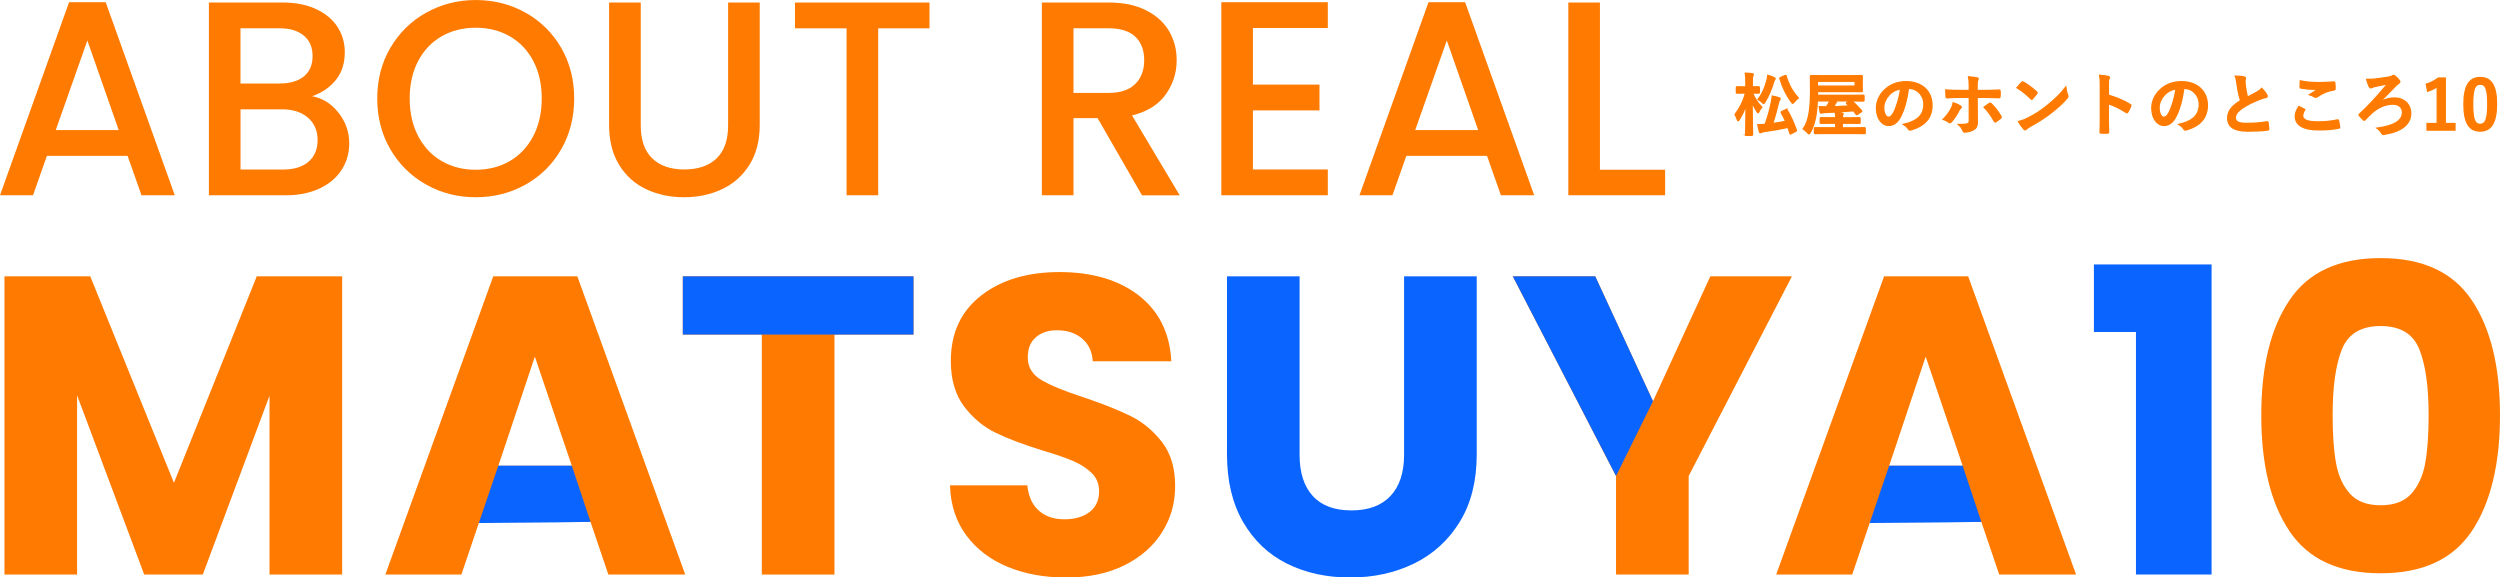
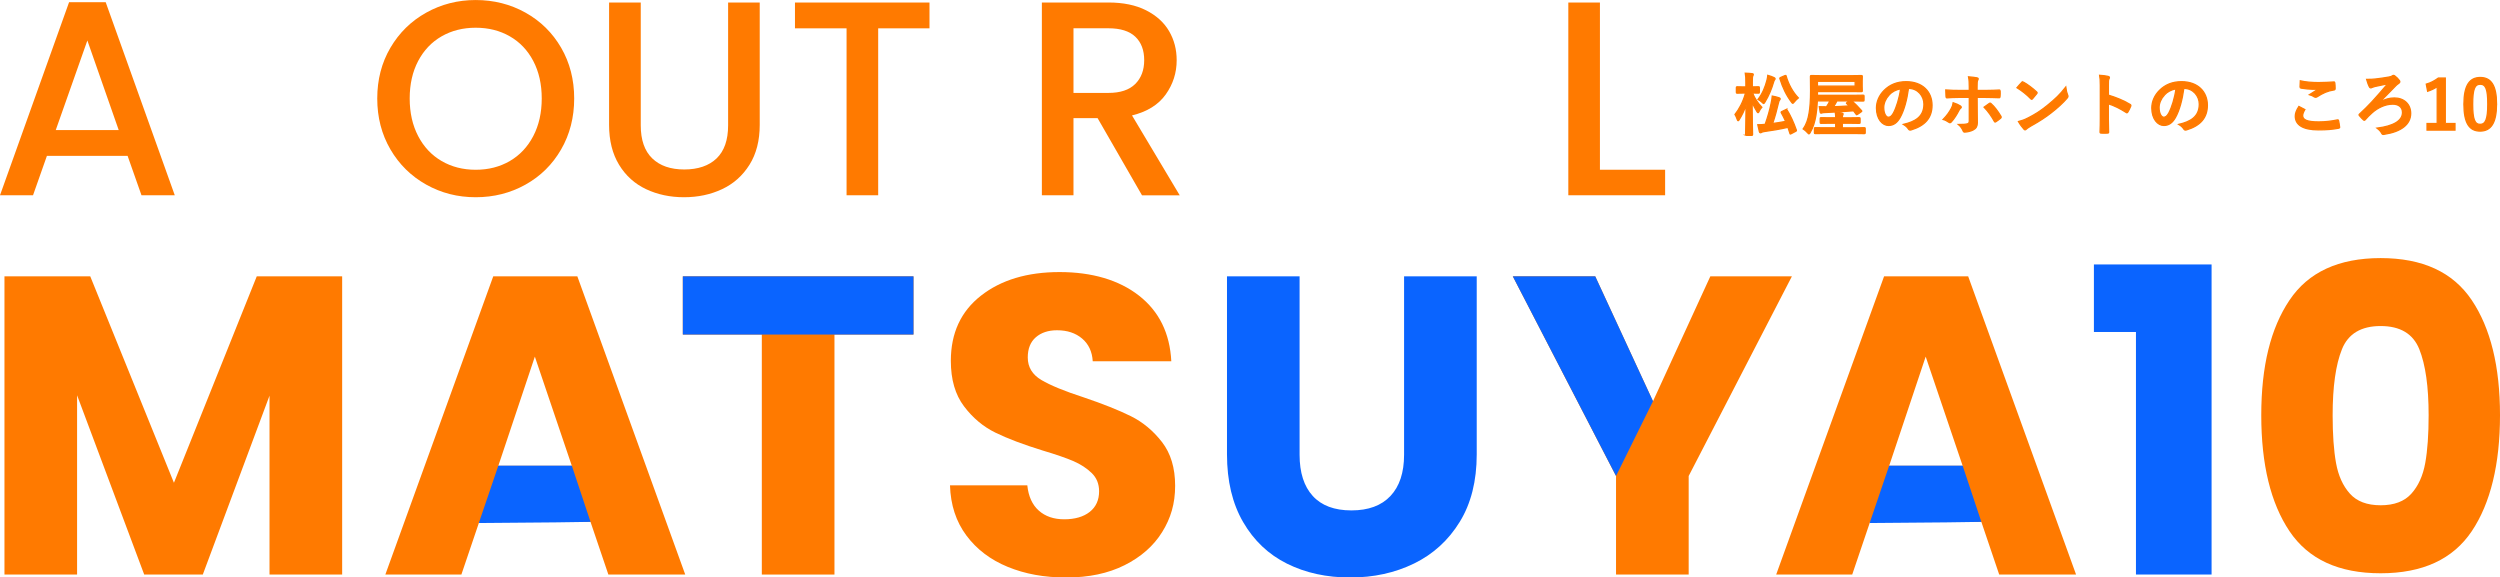
<svg xmlns="http://www.w3.org/2000/svg" id="_レイヤー_2" data-name="レイヤー 2" viewBox="0 0 958.4 221.39">
  <defs>
    <style>
      .cls-1, .cls-2 {
        fill: #ff7a00;
      }

      .cls-3 {
        fill: #0a64ff;
      }

      .cls-2 {
        stroke: #ff7a00;
        stroke-miterlimit: 10;
        stroke-width: .5px;
      }
    </style>
  </defs>
  <g id="design">
    <g>
      <g>
        <path class="cls-2" d="M669.49,51.89c-.26,0-.29-.03-.29-.29,0-.44.13-5.36.18-11.39-.65,2.11-1.61,4-2.65,5.67-.16.26-.29.42-.42.42-.1,0-.18-.16-.29-.44-.26-.78-.57-1.48-.88-1.98,1.51-1.92,3.15-4.86,4.03-8.22h-.65c-1.85,0-2.44.05-2.6.05-.23,0-.26-.03-.26-.29v-1.85c0-.26.03-.29.26-.29.16,0,.75.05,2.6.05h.78v-1.72c0-1.61-.03-2.44-.21-3.54.96.03,1.77.08,2.6.18.26.03.44.13.44.26,0,.23-.08.36-.16.55-.16.31-.21.73-.21,2.52v1.74c1.69,0,2.24-.05,2.39-.05.29,0,.31.03.31.29v1.85c0,.26-.03.29-.31.29-.16,0-.7-.05-2.29-.05.75,2,2.11,4,3.54,5.46-.42.44-.78,1.04-1.09,1.69-.13.29-.23.42-.34.42s-.23-.13-.39-.39c-.7-1.12-1.4-2.39-1.9-3.77.03,6.76.18,12.06.18,12.53,0,.26-.03.29-.29.29h-2.11ZM684.57,42.06c.34-.16.36-.16.52.1,1.22,1.98,2.52,4.73,3.54,7.67.08.26.08.34-.26.52l-1.72.91c-.34.18-.36.21-.44-.08-.23-.81-.49-1.59-.78-2.37-3.09.7-6.29,1.25-8.94,1.59-.6.08-.94.21-1.09.29-.18.1-.31.21-.52.21-.16,0-.31-.13-.39-.39-.21-.78-.39-1.59-.62-2.68,1.04,0,1.82-.05,2.83-.16.99-2.78,1.79-5.59,2.26-7.98.23-1.14.39-1.9.47-2.86.99.18,1.74.39,2.57.65.26.1.44.23.44.44,0,.18-.08.26-.23.44-.18.21-.31.57-.44,1.14-.62,2.65-1.33,5.3-2.21,7.85,1.56-.21,3.3-.49,4.99-.81-.52-1.2-1.09-2.29-1.66-3.3-.13-.23-.1-.34.23-.49l1.46-.7ZM677.44,30.54c.13-.55.21-1.09.26-1.66.86.23,1.82.6,2.34.86.31.16.47.29.47.44s-.1.29-.18.36c-.18.21-.29.49-.42.94-.78,2.68-1.79,5.15-3.33,7.67-.23.36-.34.55-.47.55-.1,0-.23-.13-.49-.39-.57-.55-1.2-.96-1.66-1.2,1.74-2.26,2.7-4.6,3.48-7.57ZM684.28,28.98c.31-.13.36-.1.44.16.91,3.2,2.57,6.21,4.68,8.4-.47.39-1.09.96-1.59,1.59-.26.31-.39.49-.52.49s-.23-.16-.47-.44c-1.95-2.57-3.41-5.56-4.47-9.02-.08-.26-.03-.31.31-.47l1.61-.7Z" />
        <path class="cls-2" d="M710.59,42.47c-3.64.29-7.51.52-11.23.68-.49.03-.65.05-.83.13-.13.05-.26.1-.39.1-.16,0-.29-.1-.34-.34-.13-.6-.26-1.38-.36-2.13.96.03,1.85.05,2.76.05.55-.78.96-1.56,1.3-2.29h-4.81c-.08,1.92-.26,3.95-.55,5.62-.44,2.44-1.01,4.55-2.24,6.58-.21.31-.29.47-.42.47-.1,0-.23-.13-.49-.42-.55-.62-1.22-1.2-1.72-1.51,1.33-1.9,1.87-3.77,2.26-6.06.36-2.16.57-4.84.57-8.61s-.05-5.3-.05-5.46c0-.29.03-.31.26-.31.16,0,1.07.05,3.59.05h12.14c2.52,0,3.43-.05,3.59-.05.26,0,.29.03.29.31,0,.16-.05.6-.05,1.79v2c0,1.17.05,1.61.05,1.77,0,.26-.03.29-.29.29-.16,0-1.07-.05-3.59-.05h-13.31v1.46h13.96c2.55,0,3.43-.05,3.59-.05.29,0,.31.03.31.29v1.66c0,.26-.03.29-.31.29-.16,0-1.04-.05-3.59-.05h-.81c1.4,1.17,2.47,2.29,3.74,3.72.18.23.16.29-.16.49l-1.33.91c-.18.13-.26.18-.34.18s-.13-.05-.21-.18l-1.01-1.33ZM699.41,51.16c-2.52,0-3.38.05-3.54.05-.26,0-.29-.03-.29-.31v-1.66c0-.26.03-.29.29-.29.16,0,1.01.05,3.54.05h4.32v-1.77h-2.13c-2.47,0-3.35.05-3.51.05-.26,0-.29-.03-.29-.29v-1.56c0-.29.03-.31.29-.31.16,0,1.04.05,3.51.05h2.13v-.05c0-.83-.03-1.35-.13-1.9.81.03,1.61.08,2.44.16.31.03.52.16.52.29,0,.18-.05.29-.16.52-.08.21-.13.49-.13.91v.08h3.02c2.5,0,3.33-.05,3.48-.05.29,0,.31.03.31.31v1.56c0,.26-.03.29-.31.29-.16,0-.99-.05-3.48-.05h-3.02v1.77h4.94c2.52,0,3.41-.05,3.54-.05.26,0,.29.03.29.29v1.66c0,.29-.03.31-.29.31-.13,0-1.01-.05-3.54-.05h-11.8ZM711.19,31.16h-14.46v1.85h14.46v-1.85ZM707.99,39.72c-.21-.18-.23-.23.08-.42l1.2-.62h-5.07c-.42.83-.83,1.56-1.3,2.24,1.9-.08,3.95-.16,6.01-.31l-.91-.88Z" />
        <path class="cls-2" d="M731.63,33.89c-.6,4.42-1.69,8.48-3.25,11.21-1.12,1.95-2.47,2.99-4.42,2.99-2.29,0-4.6-2.44-4.6-6.68,0-2.5,1.07-4.89,2.94-6.76,2.18-2.18,4.94-3.33,8.45-3.33,6.24,0,9.91,3.85,9.91,9.02,0,4.84-2.73,7.88-8.01,9.46-.55.16-.78.05-1.12-.47-.29-.44-.83-1.04-1.82-1.64,4.39-1.04,7.85-2.86,7.85-7.77,0-3.09-2.34-6.03-5.82-6.03h-.1ZM724.17,36.42c-1.25,1.4-2.03,3.15-2.03,4.81,0,2.39.96,3.72,1.77,3.72.68,0,1.25-.34,1.95-1.59,1.14-2.11,2.31-5.85,2.76-9.31-1.82.36-3.28,1.09-4.45,2.37Z" />
        <path class="cls-2" d="M751.49,40.6c.23.16.39.31.39.49,0,.13-.08.26-.29.42-.26.21-.44.47-.65.88-.68,1.38-1.82,3.2-2.89,4.34-.18.21-.34.31-.52.31-.1,0-.23-.05-.39-.16-.75-.49-1.48-.91-2.21-1.09,1.51-1.56,2.44-2.91,3.15-4.29.39-.7.57-1.27.7-2.11,1.07.34,2.05.78,2.7,1.2ZM754.95,33.45c0-1.64-.05-2.83-.29-4,1.22.1,2.57.26,3.22.39.31.05.47.18.47.39,0,.13-.05.29-.16.47-.23.44-.26,1.04-.26,2.6v1.38h3.2c2.26,0,4.03-.1,5.3-.16.23-.03.34.13.34.42.03.68.03,1.35-.03,2.03-.03.34-.1.52-.36.49-1.61-.05-3.59-.13-5.36-.13h-3.07l.03,5.25c0,1.38.05,2.5.05,4.52,0,1.27-.47,2.13-1.53,2.68-.83.47-2.24.83-3.33.86-.31,0-.47-.16-.62-.55-.39-.91-.94-1.66-1.74-2.34,1.77,0,2.91-.1,3.54-.31.42-.18.6-.47.6-1.14v-8.97h-4.08c-1.48,0-3.28.08-4.5.18-.23,0-.34-.21-.34-.52-.03-.47-.1-1.64-.1-2.5,1.98.16,3.56.18,4.89.18h4.13v-1.22ZM762.59,39.67c.13-.1.23-.13.34-.13.16,0,.26.08.39.23,1.27,1.09,2.52,2.78,3.72,4.76.1.16.13.29.13.39,0,.16-.08.29-.26.42-.42.39-1.14.91-1.74,1.3-.13.08-.23.16-.31.16-.1,0-.18-.08-.29-.26-.94-1.74-2.37-3.85-3.95-5.46.7-.52,1.38-.96,1.98-1.4Z" />
        <path class="cls-2" d="M775.05,31.6c.1-.13.23-.21.36-.21.1,0,.21.05.34.13,1.33.7,3.48,2.29,4.97,3.69.16.16.23.26.23.36s-.05.21-.16.34c-.39.52-1.25,1.56-1.61,1.95-.13.13-.21.21-.31.21s-.21-.08-.34-.21c-1.56-1.61-3.43-3.09-5.3-4.24.57-.7,1.33-1.51,1.82-2.03ZM777.31,45.31c3.17-1.64,4.86-2.73,7.49-4.84,3.17-2.57,4.91-4.24,7.12-7.07.16,1.3.39,2.18.73,3.04.08.18.13.34.13.49,0,.23-.13.44-.42.78-1.38,1.61-3.61,3.69-5.98,5.51-2.16,1.69-4.34,3.15-7.85,5.1-1.17.7-1.51.96-1.74,1.2-.16.16-.31.26-.47.26-.13,0-.29-.1-.44-.29-.65-.73-1.46-1.79-2.08-2.89,1.33-.36,2.13-.6,3.51-1.3Z" />
        <path class="cls-2" d="M808.28,36.47c3.17.99,5.69,2,8.27,3.54.29.16.42.34.29.68-.34.86-.75,1.66-1.12,2.26-.1.18-.21.29-.34.29-.08,0-.18-.03-.29-.13-2.39-1.53-4.73-2.68-6.84-3.33v5.75c0,1.69.05,3.22.1,5.1.03.31-.1.39-.47.39-.75.05-1.56.05-2.31,0-.36,0-.49-.08-.49-.39.08-1.92.1-3.46.1-5.12v-12.79c0-1.95-.08-2.81-.26-3.85,1.2.08,2.5.21,3.25.42.36.08.49.23.49.44,0,.16-.08.36-.21.6-.18.34-.18.99-.18,2.44v3.72Z" />
        <path class="cls-2" d="M837.19,33.89c-.6,4.42-1.69,8.48-3.25,11.21-1.12,1.95-2.47,2.99-4.42,2.99-2.29,0-4.6-2.44-4.6-6.68,0-2.5,1.07-4.89,2.94-6.76,2.18-2.18,4.94-3.33,8.45-3.33,6.24,0,9.91,3.85,9.91,9.02,0,4.84-2.73,7.88-8.01,9.46-.55.16-.78.05-1.12-.47-.29-.44-.83-1.04-1.82-1.64,4.39-1.04,7.85-2.86,7.85-7.77,0-3.09-2.34-6.03-5.82-6.03h-.1ZM829.73,36.42c-1.25,1.4-2.03,3.15-2.03,4.81,0,2.39.96,3.72,1.77,3.72.68,0,1.25-.34,1.95-1.59,1.14-2.11,2.31-5.85,2.76-9.31-1.82.36-3.28,1.09-4.45,2.37Z" />
-         <path class="cls-2" d="M860.33,29.52c.31.08.47.21.47.42,0,.36-.18.73-.18,1.09,0,.52.08,1.14.13,1.74.23,1.82.49,3.12.83,4.47,1.3-.7,2.24-1.2,3.69-1.98.75-.44,1.38-.88,1.79-1.4.83.86,1.51,1.77,1.9,2.44.1.16.18.36.18.55,0,.26-.16.47-.52.52-.78.13-1.66.44-2.5.78-2.24.91-4.32,1.87-6.11,3.04-2.26,1.48-3.07,2.7-3.07,3.93,0,1.53,1.14,2.18,4.13,2.18,3.28,0,5.93-.23,7.93-.6.29-.05.42,0,.47.31.13.7.21,1.64.26,2.42.03.29-.16.42-.47.44-2.37.31-4.45.39-7.75.39-4.91,0-7.51-1.61-7.51-4.99,0-2.89,1.9-4.78,4.94-6.71-.62-2-1.09-4.34-1.35-6.34-.18-1.38-.36-2.29-.68-3.02,1.25,0,2.44.08,3.41.31Z" />
        <path class="cls-2" d="M883.29,41.85c.23.13.26.26.13.47-.39.6-.68,1.46-.68,1.98,0,1.64,1.69,2.44,6.16,2.44,2.52,0,4.91-.29,7.05-.75.36-.08.49,0,.55.23.13.49.36,1.9.42,2.55.03.23-.13.34-.44.39-2.42.44-4.45.62-7.75.62-5.82,0-8.81-1.87-8.81-5.25,0-1.07.39-2.18,1.38-3.72.68.34,1.33.68,2,1.04ZM889.16,31.66c1.9,0,3.85-.13,5.51-.23.26-.03.36.08.39.29.08.6.13,1.33.13,2.21,0,.36-.13.52-.44.55-2.47.36-4.26,1.22-6.37,2.57-.21.16-.44.23-.65.23-.18,0-.36-.05-.55-.16-.52-.34-1.07-.62-1.82-.83,1.35-.88,2.5-1.61,3.41-2.16-.57.08-1.38.08-2.13.08-.99,0-3.09-.18-4.55-.44-.23-.05-.34-.16-.34-.47,0-.62.05-1.38.1-2.31,1.98.47,4.47.68,7.31.68Z" />
        <path class="cls-2" d="M912.56,39.04c1.74-1.01,3.56-1.48,5.33-1.48,3.72,0,6.27,2.39,6.27,5.9,0,4.24-3.69,7.05-10.09,8.01-.52.1-.75.13-1.01-.36-.39-.73-.86-1.27-1.79-1.98,6.29-.81,9.75-2.83,9.75-6.01,0-2.13-1.59-3.2-3.74-3.2-2.86,0-5.75,1.38-7.93,3.33-.86.75-1.92,1.82-2.55,2.57-.13.16-.29.29-.42.29-.1,0-.21-.05-.34-.18-.44-.39-1.07-1.01-1.51-1.59-.1-.13-.18-.23-.18-.31,0-.1.08-.21.21-.31,1.9-1.74,3.2-3.09,4.76-4.73,1.48-1.61,3.46-3.85,6.01-6.86-1.79.36-3.25.68-4.97,1.04-.36.1-.7.21-1.01.34-.31.16-.42.18-.55.18-.18,0-.36-.16-.52-.49-.31-.55-.62-1.46-1.01-2.76,1.53,0,2.47-.05,3.43-.16,1.59-.18,3.61-.47,5.02-.73.81-.16,1.04-.21,1.4-.47.13-.1.29-.18.47-.18.16,0,.31.08.47.21.65.47,1.3,1.12,1.74,1.74.13.16.18.31.18.47,0,.29-.21.55-.55.73-.44.26-.73.57-1.01.83-2.03,2.13-3.9,3.98-5.95,6.06l.1.1Z" />
        <path class="cls-2" d="M937.42,47.36h3.72v2.52h-10.71v-2.52h3.9v-14.14c-.99.68-2.24,1.3-3.67,1.77l-.52-2.73c1.72-.49,3.25-1.33,4.63-2.34h2.65v17.45Z" />
        <path class="cls-2" d="M957.07,39.9c0,7.36-2.24,10.35-6.29,10.35s-6.21-2.94-6.21-10.3,2.26-10.24,6.27-10.24,6.24,2.86,6.24,10.19ZM947.92,39.93c0,5.85.81,7.75,2.86,7.75s2.94-1.92,2.94-7.75-.81-7.64-2.89-7.64-2.91,1.77-2.91,7.64Z" />
      </g>
      <g>
        <path class="cls-1" d="M48.92,59.76h-30.94l-5.32,15.1H0L26.48.85h14.04l26.48,74.01h-12.76l-5.32-15.1ZM45.51,49.87l-12.02-34.35-12.12,34.35h24.14Z" />
-         <path class="cls-1" d="M129.73,43.17c2.76,3.47,4.15,7.41,4.15,11.8,0,3.76-.98,7.14-2.92,10.16-1.95,3.01-4.77,5.39-8.45,7.12-3.69,1.74-7.98,2.61-12.87,2.61h-29.56V.96h28.18c5.03,0,9.36.85,12.97,2.55,3.62,1.7,6.34,3.99,8.19,6.86,1.84,2.87,2.76,6.08,2.76,9.62,0,4.25-1.13,7.8-3.4,10.63-2.27,2.84-5.32,4.93-9.15,6.27,3.97.71,7.34,2.8,10.1,6.27ZM92.19,32.01h14.99c3.97,0,7.07-.9,9.3-2.71,2.23-1.81,3.35-4.41,3.35-7.82s-1.12-5.94-3.35-7.82c-2.23-1.88-5.33-2.82-9.3-2.82h-14.99v21.16ZM118.25,62c2.34-1.98,3.51-4.75,3.51-8.29s-1.24-6.49-3.72-8.61c-2.48-2.13-5.78-3.19-9.89-3.19h-15.95v23.08h16.38c4.11,0,7.34-.99,9.68-2.98Z" />
        <path class="cls-1" d="M163.39,70.77c-5.78-3.23-10.35-7.73-13.72-13.5-3.37-5.78-5.05-12.28-5.05-19.51s1.68-13.72,5.05-19.46c3.37-5.74,7.94-10.23,13.72-13.45,5.78-3.22,12.1-4.84,18.98-4.84s13.31,1.61,19.09,4.84c5.78,3.23,10.33,7.71,13.66,13.45,3.33,5.74,5,12.23,5,19.46s-1.67,13.74-5,19.51c-3.33,5.78-7.89,10.28-13.66,13.5-5.78,3.23-12.14,4.84-19.09,4.84s-13.2-1.61-18.98-4.84ZM195.45,61.73c3.83-2.23,6.82-5.42,8.99-9.57,2.16-4.15,3.24-8.95,3.24-14.41s-1.08-10.24-3.24-14.36c-2.16-4.11-5.16-7.27-8.99-9.46-3.83-2.2-8.19-3.3-13.08-3.3s-9.25,1.1-13.08,3.3c-3.83,2.2-6.82,5.35-8.99,9.46-2.16,4.11-3.24,8.9-3.24,14.36s1.08,10.26,3.24,14.41c2.16,4.15,5.16,7.34,8.99,9.57,3.83,2.23,8.19,3.35,13.08,3.35s9.25-1.12,13.08-3.35Z" />
        <path class="cls-1" d="M245.64.96v47.11c0,5.6,1.47,9.82,4.41,12.65,2.94,2.84,7.03,4.25,12.28,4.25s9.45-1.42,12.39-4.25c2.94-2.83,4.41-7.05,4.41-12.65V.96h12.12v46.9c0,6.03-1.31,11.13-3.93,15.31-2.62,4.18-6.13,7.3-10.53,9.36-4.4,2.06-9.25,3.08-14.57,3.08s-10.16-1.03-14.52-3.08c-4.36-2.06-7.82-5.17-10.37-9.36-2.55-4.18-3.83-9.29-3.83-15.31V.96h12.12Z" />
        <path class="cls-1" d="M356.33.96v9.89h-19.67v64.02h-12.12V10.85h-19.78V.96h51.57Z" />
        <path class="cls-1" d="M437.79,74.86l-17.01-29.56h-9.25v29.56h-12.12V.96h25.52c5.67,0,10.47.99,14.41,2.98,3.93,1.99,6.88,4.64,8.83,7.98,1.95,3.33,2.92,7.05,2.92,11.17,0,4.82-1.4,9.2-4.2,13.13-2.8,3.93-7.11,6.61-12.92,8.03l18.29,30.63h-14.46ZM411.52,35.62h13.4c4.54,0,7.96-1.13,10.26-3.4,2.3-2.27,3.46-5.32,3.46-9.15s-1.13-6.82-3.4-8.99c-2.27-2.16-5.71-3.24-10.31-3.24h-13.4v24.78Z" />
-         <path class="cls-1" d="M480.32,10.74v21.69h25.52v9.89h-25.52v22.65h28.71v9.89h-40.83V.85h40.83v9.89h-28.71Z" />
-         <path class="cls-1" d="M570.07,59.76h-30.94l-5.32,15.1h-12.65L547.63.85h14.04l26.48,74.01h-12.76l-5.32-15.1ZM566.67,49.87l-12.02-34.35-12.12,34.35h24.14Z" />
        <path class="cls-1" d="M613.35,65.08h24.99v9.78h-37.11V.96h12.12v64.12Z" />
      </g>
      <path class="cls-1" d="M131.17,105.94v114.31h-27.85v-68.56l-25.57,68.56h-22.47l-25.73-68.72v68.72H1.71v-114.31h32.89l32.08,79.14,31.75-79.14h32.73Z" />
      <path class="cls-1" d="M350.19,105.94v22.31h-30.29v92.01h-27.85v-92.01h-30.29v-22.31h88.42Z" />
      <path class="cls-1" d="M386.34,217.32c-6.62-2.71-11.92-6.73-15.88-12.05-3.96-5.32-6.05-11.72-6.27-19.22h29.64c.43,4.23,1.9,7.47,4.4,9.69,2.5,2.23,5.75,3.34,9.77,3.34s7.38-.95,9.77-2.85c2.39-1.9,3.58-4.53,3.58-7.9,0-2.82-.95-5.16-2.85-7-1.9-1.84-4.23-3.36-7-4.56-2.77-1.19-6.7-2.55-11.81-4.07-7.38-2.28-13.41-4.56-18.08-6.84-4.67-2.28-8.69-5.64-12.05-10.1-3.37-4.45-5.05-10.26-5.05-17.42,0-10.64,3.85-18.97,11.56-25,7.71-6.03,17.75-9.04,30.13-9.04s22.74,3.01,30.45,9.04c7.71,6.03,11.83,14.41,12.38,25.16h-30.12c-.22-3.69-1.58-6.6-4.07-8.71-2.5-2.12-5.7-3.18-9.61-3.18-3.37,0-6.08.9-8.14,2.69-2.06,1.79-3.09,4.37-3.09,7.74,0,3.69,1.74,6.57,5.21,8.63,3.47,2.06,8.9,4.29,16.28,6.68,7.38,2.5,13.38,4.89,17.99,7.17,4.61,2.28,8.6,5.59,11.97,9.93,3.36,4.34,5.05,9.93,5.05,16.77s-1.66,12.43-4.97,17.75c-3.31,5.32-8.12,9.55-14.41,12.7-6.3,3.15-13.74,4.72-22.31,4.72s-15.85-1.36-22.47-4.07Z" />
      <path class="cls-3" d="M498.21,105.94v68.39c0,6.84,1.68,12.11,5.05,15.8,3.36,3.69,8.3,5.54,14.82,5.54s11.51-1.84,14.98-5.54c3.47-3.69,5.21-8.96,5.21-15.8v-68.39h27.85v68.23c0,10.21-2.17,18.84-6.51,25.89-4.34,7.06-10.18,12.38-17.5,15.96-7.33,3.58-15.5,5.37-24.51,5.37s-17.07-1.76-24.18-5.29c-7.11-3.53-12.73-8.85-16.85-15.96-4.13-7.11-6.19-15.77-6.19-25.97v-68.23h27.85Z" />
      <path class="cls-1" d="M686.94,105.94l-39.57,76.54v37.78h-27.85v-37.78l-39.57-76.54h31.59l22.15,47.88,21.98-47.88h31.27Z" />
      <path class="cls-1" d="M759.57,200.06h-42.66l-6.84,20.19h-29.15l41.36-114.31h32.24l41.36,114.31h-29.47l-6.84-20.19ZM752.4,178.57l-14.17-41.85-14,41.85h28.17Z" />
      <path class="cls-3" d="M802.72,127.27v-25.89h45.11v118.87h-28.99v-92.98h-16.12Z" />
      <path class="cls-1" d="M877.71,115.06c7.22-10.75,18.86-16.12,34.93-16.12s27.71,5.37,34.93,16.12c7.22,10.75,10.83,25.46,10.83,44.13s-3.61,33.71-10.83,44.46c-7.22,10.75-18.86,16.12-34.93,16.12s-27.71-5.37-34.93-16.12c-7.22-10.75-10.83-25.57-10.83-44.46s3.61-33.38,10.83-44.13ZM927.46,133.86c-2.39-5.92-7.33-8.87-14.82-8.87s-12.43,2.96-14.82,8.87c-2.39,5.92-3.58,14.36-3.58,25.32,0,7.38.43,13.49,1.3,18.32.87,4.83,2.63,8.74,5.29,11.72,2.66,2.99,6.6,4.48,11.81,4.48s9.14-1.49,11.81-4.48c2.66-2.98,4.42-6.89,5.29-11.72.87-4.83,1.3-10.94,1.3-18.32,0-10.96-1.2-19.4-3.58-25.32Z" />
      <polygon class="cls-3" points="752.4 178.52 738.6 178.52 724.23 178.52 716.75 200.51 746.01 200.26 759.57 200.06 752.4 178.52" />
      <path class="cls-1" d="M226.38,200.06h-42.66l-6.84,20.19h-29.15l41.36-114.31h32.24l41.36,114.31h-29.47l-6.84-20.19ZM219.21,178.57l-14.17-41.85-14,41.85h28.17Z" />
      <polygon class="cls-3" points="219.21 178.52 205.41 178.52 191.04 178.52 183.56 200.51 212.82 200.26 226.38 200.06 219.21 178.52" />
      <polygon class="cls-3" points="261.77 105.94 261.77 128.25 292.06 128.25 319.9 128.25 350.19 128.25 350.19 105.94 261.77 105.94" />
      <polygon class="cls-3" points="611.55 105.94 579.95 105.94 619.53 182.47 633.69 153.81 611.55 105.94" />
    </g>
  </g>
</svg>